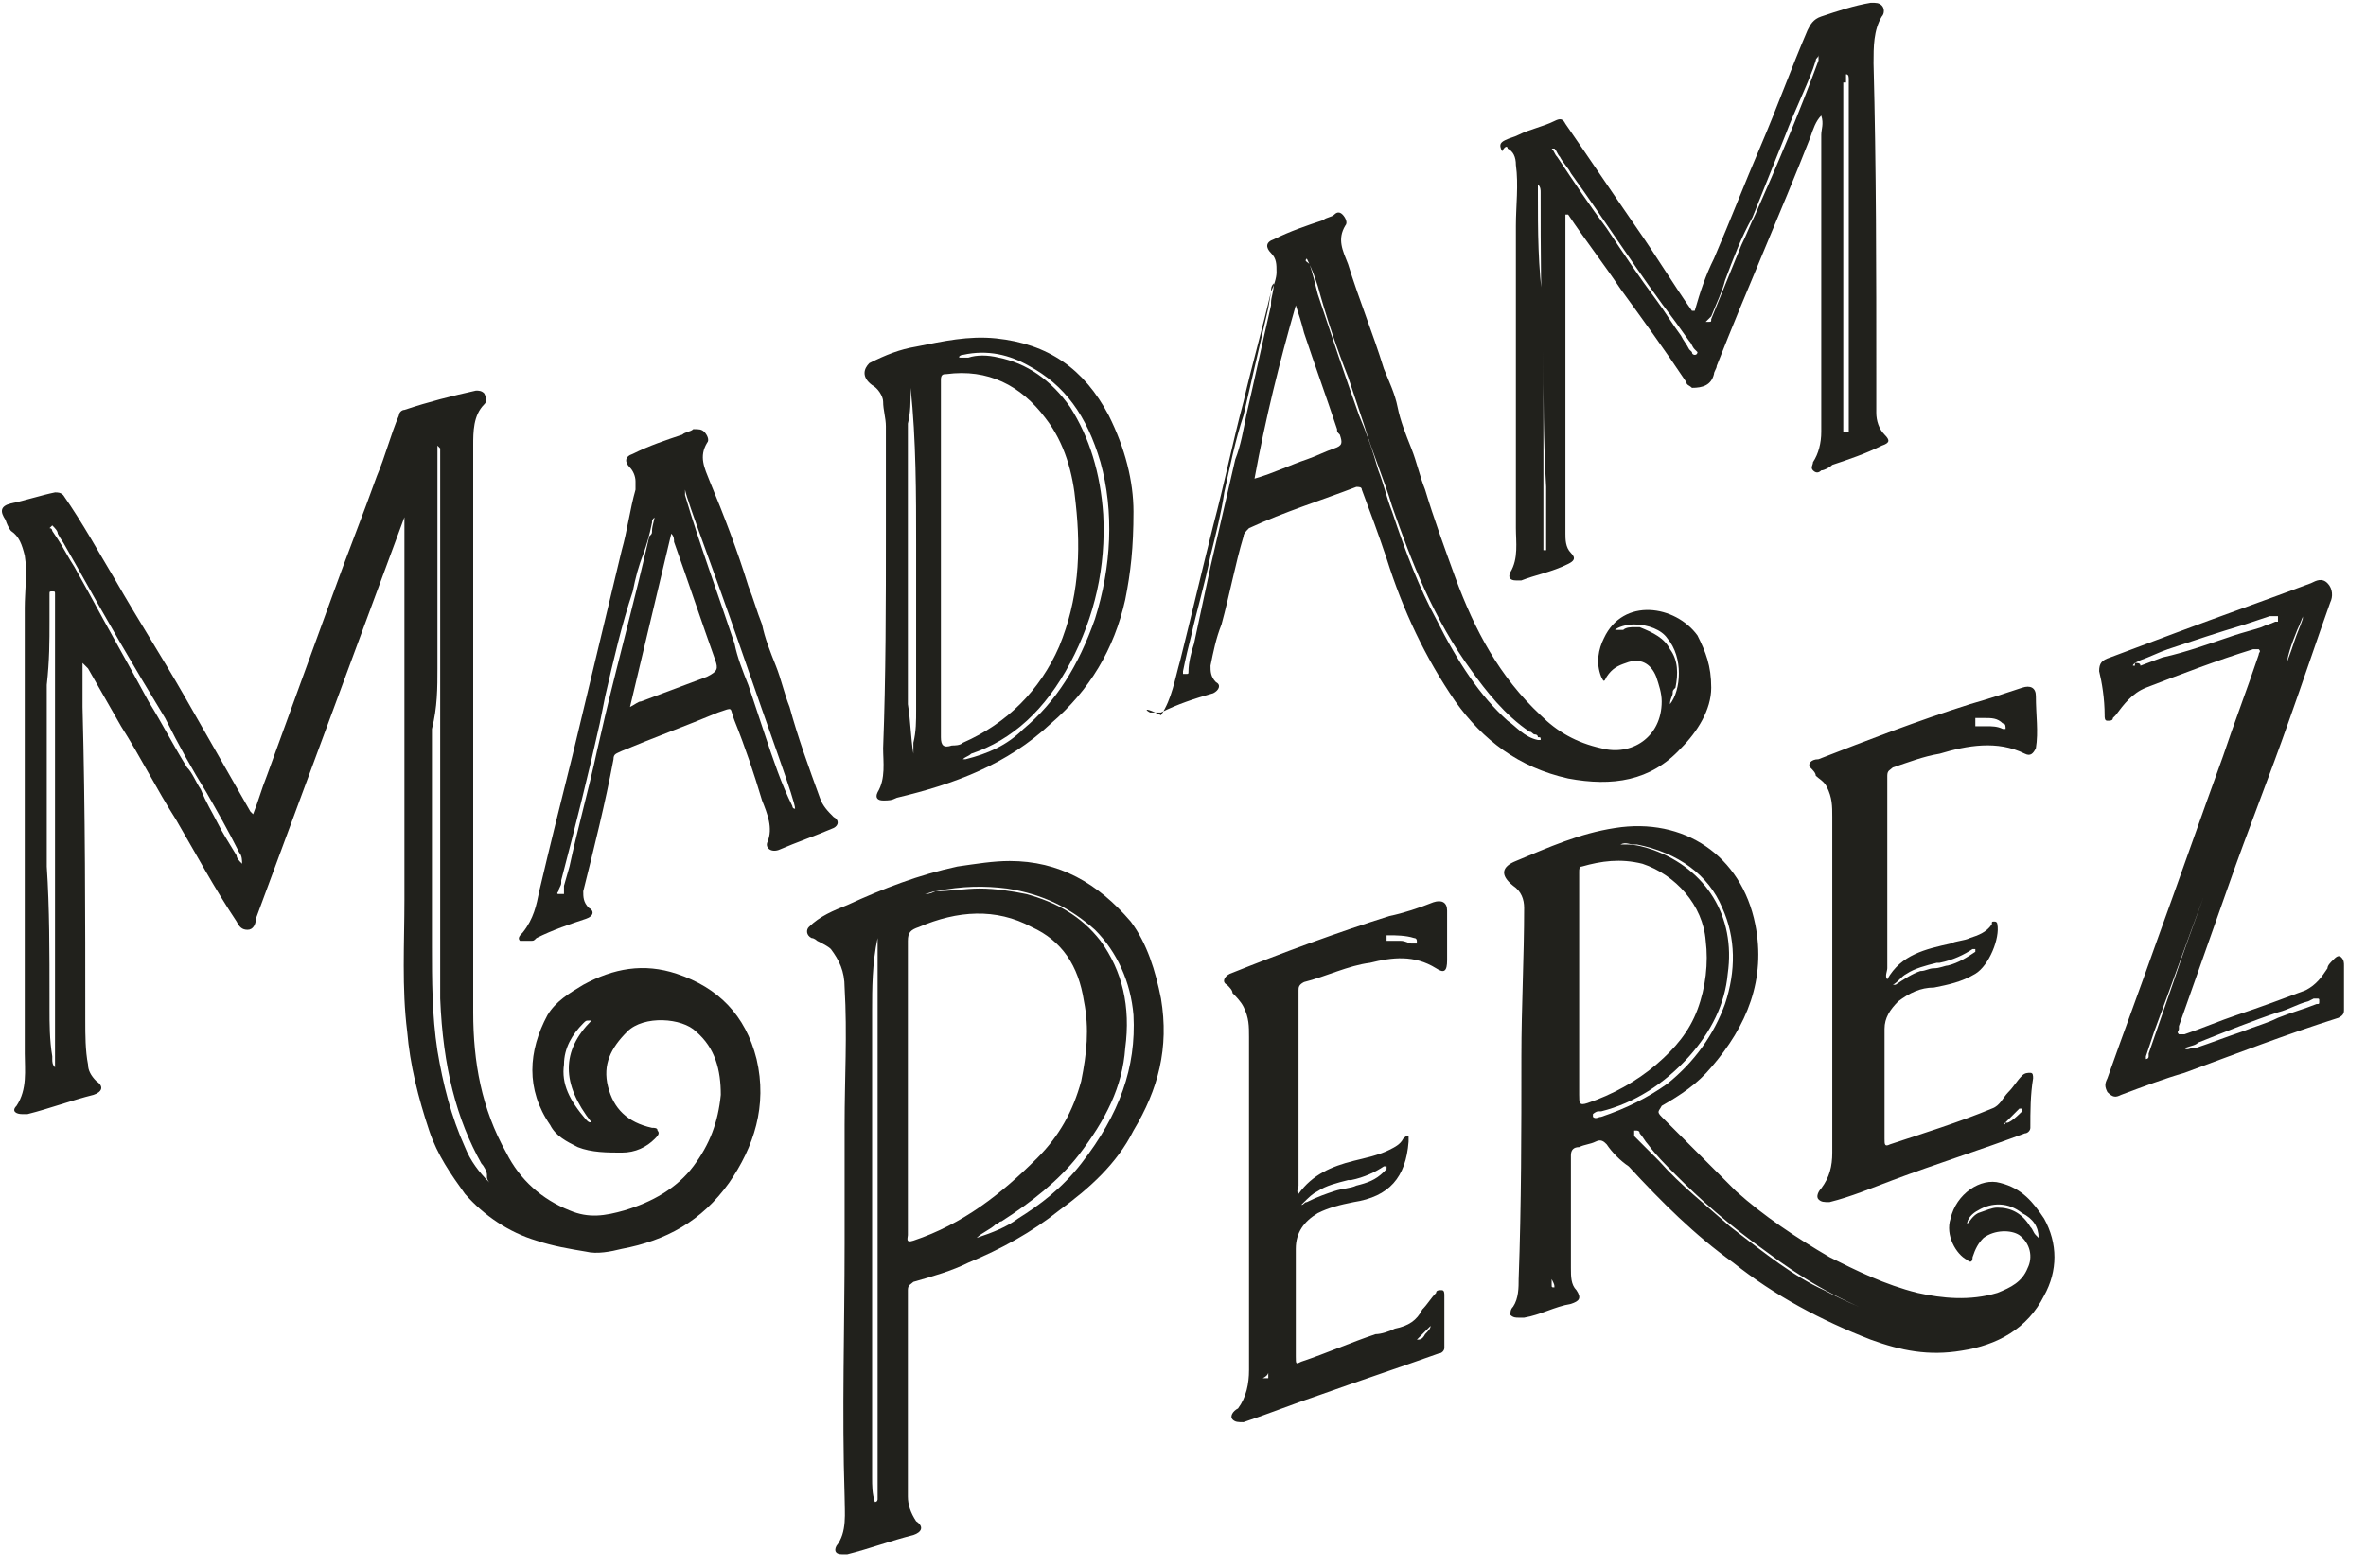
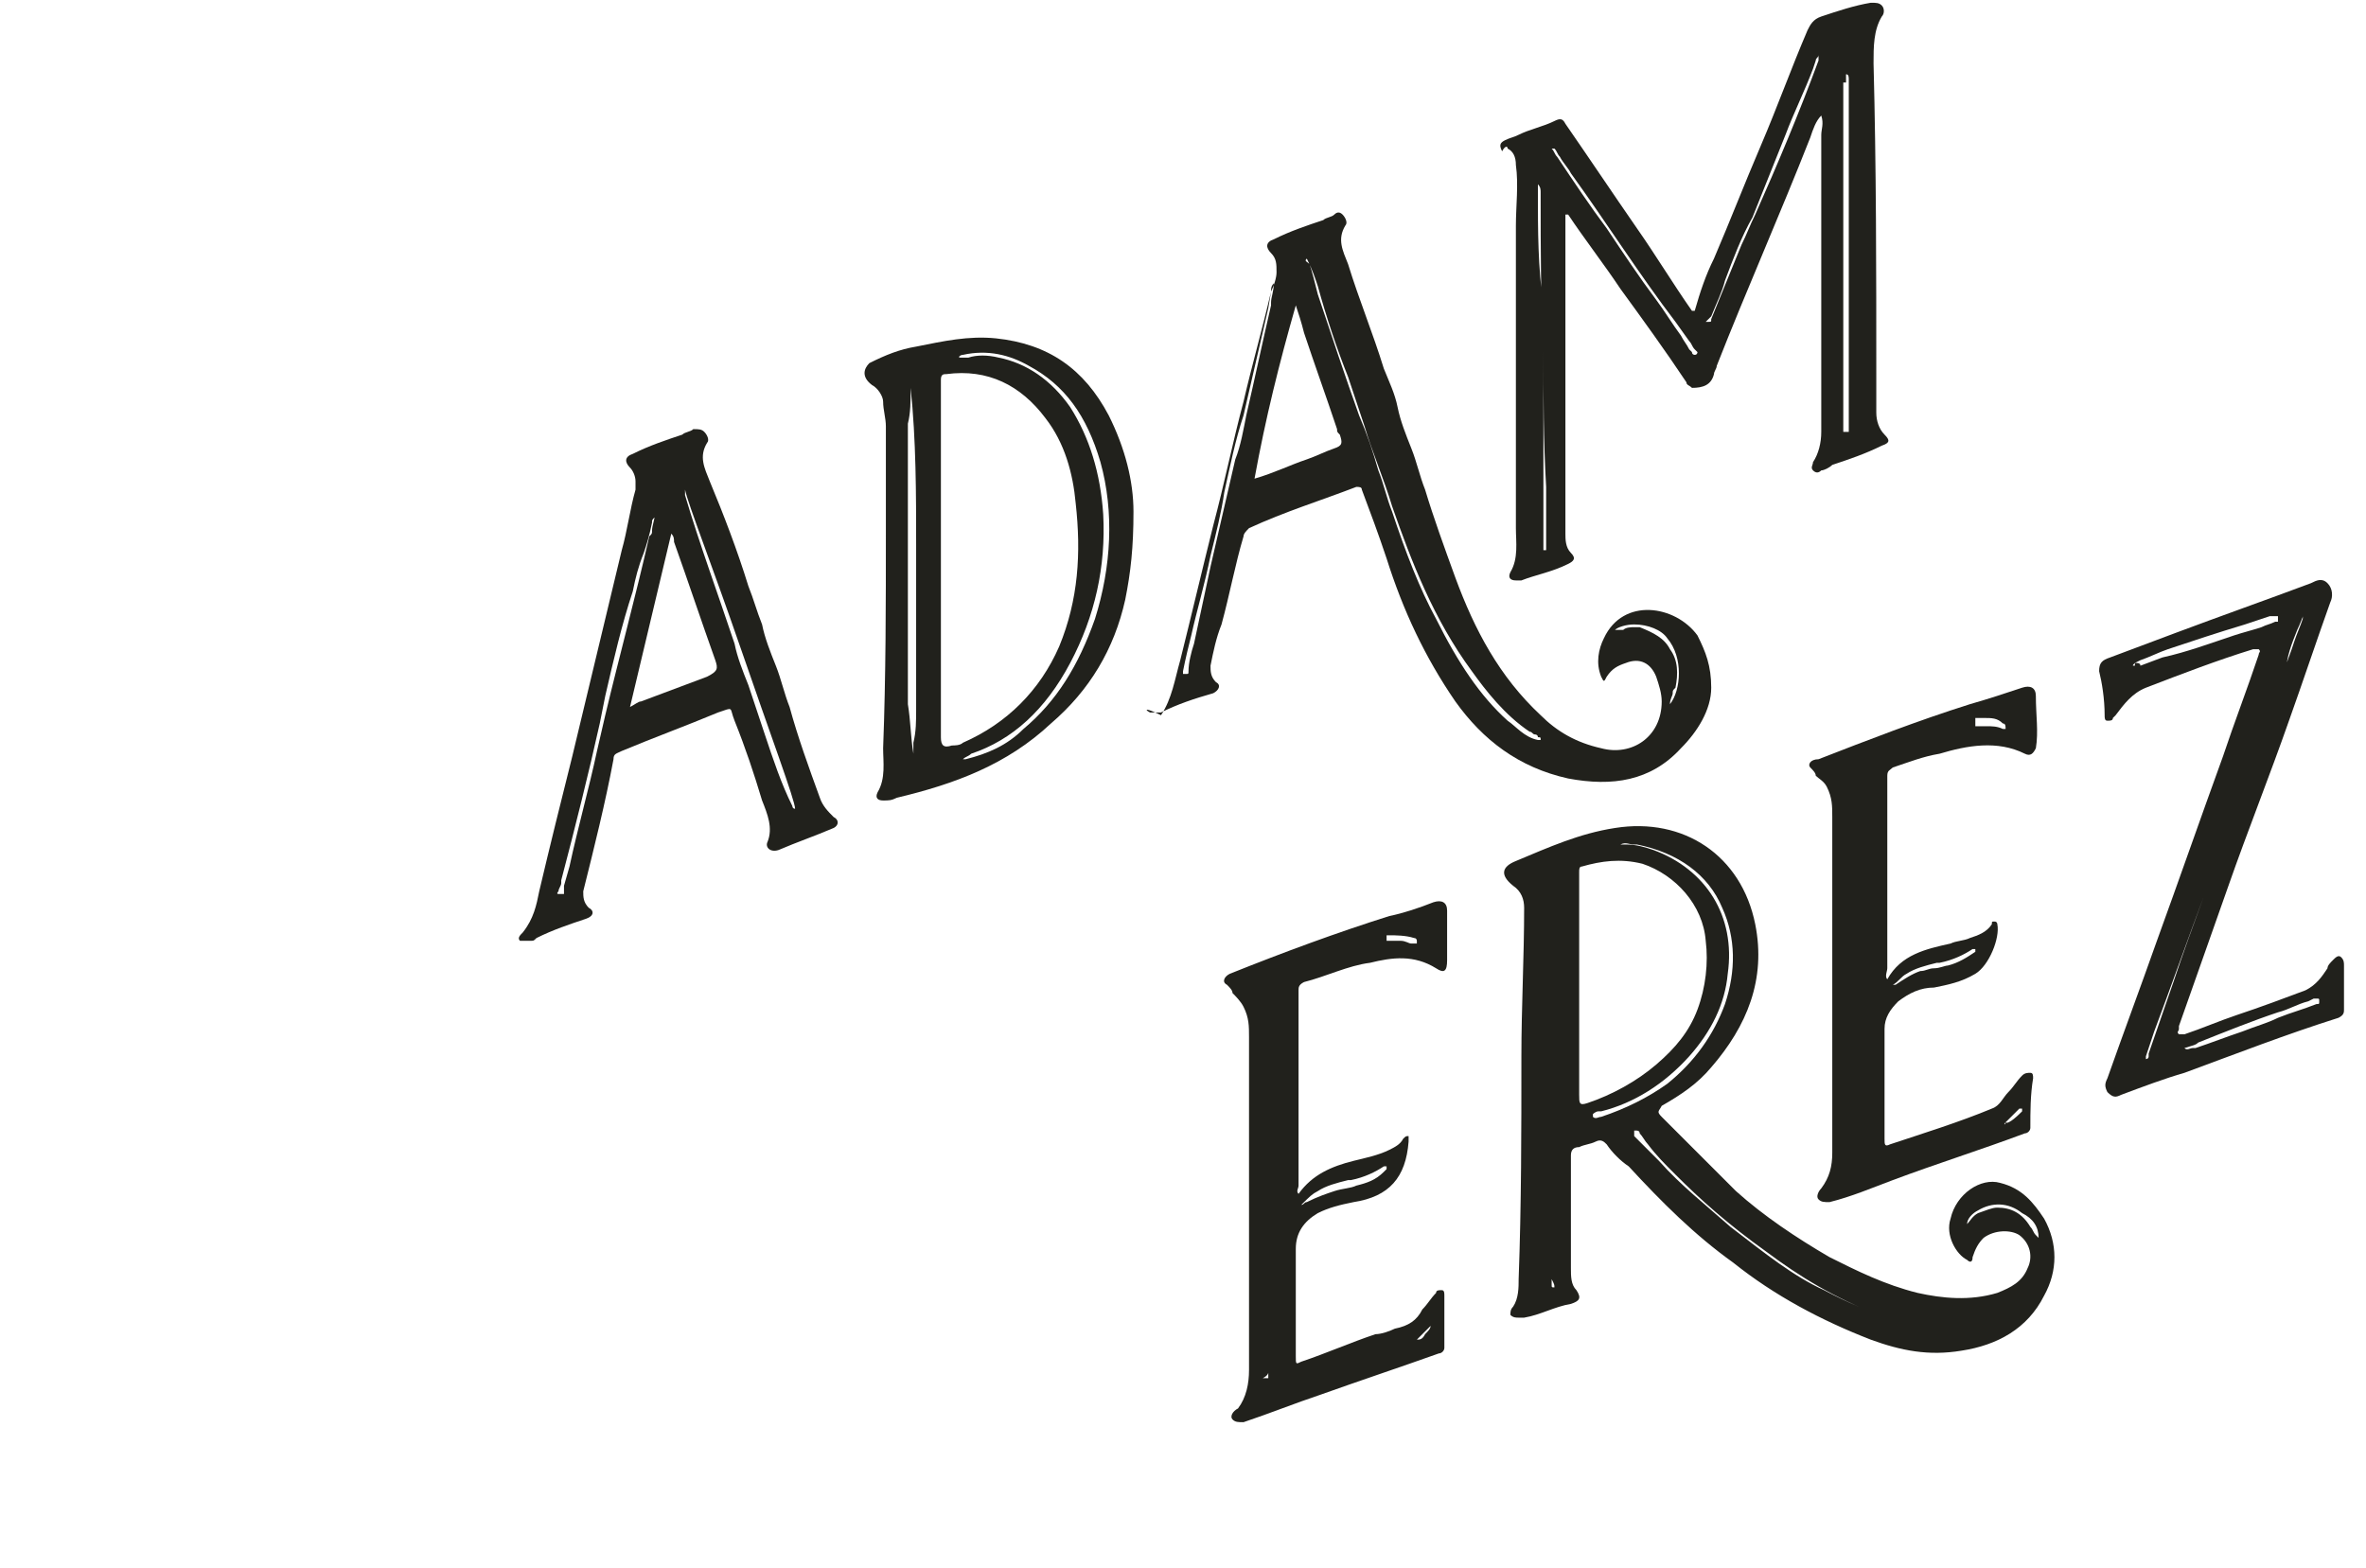
<svg xmlns="http://www.w3.org/2000/svg" width="86" height="57" viewBox="0 0 86 57" fill="none">
-   <path d="M1.8 22.6C1.8 22.3 1.8 22 1.8 21.7C1.8 21.7 1.8 21.7 1.8 21.6C1.8 21.5 1.8 21.5 1.9 21.5C2 21.5 2 21.5 2 21.6C2 22.1 2 22.6 2 23.1C2 23.3 2 23.4 2 23.6C2 24.2 2 24.9 2 25.5C2 26.9 2 28.3 2 29.6C2 31.8 2 34 2 36.1C2 37 2 37.8 2 38.7C2 38.7 2 38.7 2 38.8C1.9 38.7 1.9 38.6 1.9 38.5V38.4C1.8 37.8 1.8 37.2 1.8 36.7C1.8 36.6 1.8 36.4 1.8 36.3C1.8 34.6 1.8 33 1.7 31.5C1.7 28.8 1.7 26.8 1.7 24.9C1.8 24 1.8 23.3 1.8 22.6ZM1.9 19.1C2 19.2 2.1 19.3 2.1 19.4C2.2 19.6 2.3 19.7 2.4 19.9L2.8 20.6C3.8 22.4 4.9 24.3 6 26.1C6.5 27.1 7 28 7.5 28.8C7.9 29.5 8.3 30.2 8.7 31C8.8 31.1 8.8 31.3 8.8 31.4C8.7 31.3 8.6 31.2 8.6 31.1C8.3 30.6 8.1 30.3 7.9 29.9C7.7 29.5 7.5 29.2 7.3 28.7C7.1 28.4 7 28.1 6.8 27.9C6.3 27.1 5.9 26.3 5.4 25.5C4.7 24.2 3.9 22.8 3.2 21.5L2.7 20.6C2.5 20.3 2.3 19.9 2.1 19.6L1.9 19.3C1.9 19.3 1.9 19.2 1.8 19.2C1.9 19.1 1.9 19.1 1.9 19.1C1.8 19.1 1.8 19.1 1.9 19.1ZM15.9 24.3C15.9 23.7 15.9 23.2 15.9 22.6C15.9 22.3 15.9 21.9 15.9 21.6C15.9 20.8 15.9 19.9 15.9 19.1C15.9 18.7 15.9 18.4 15.9 18C15.9 17.8 15.9 17.5 15.9 17.3C15.9 17 15.9 16.8 15.9 16.5C15.9 16.4 15.9 16.4 15.9 16.3C15.9 16.2 15.9 16.2 15.9 16.2L16 16.3C16 16.4 16 16.6 16 16.8C16 17.2 16 17.6 16 18C16 19.2 16 20.5 16 21.7C16 23.6 16 25.5 16 27.4C16 28.7 16 29.9 16 31.2C16 31.7 16 32.2 16 32.7C16 33.9 16 35.1 16 36.3C16.1 38.8 16.6 40.7 17.5 42.3C17.6 42.4 17.7 42.6 17.7 42.7V42.8C17.7 42.9 17.8 43 17.8 43C17.4 42.6 17.1 42.2 16.9 41.7C16.4 40.6 16.1 39.4 15.9 38.2C15.7 36.9 15.7 35.6 15.7 34.4V34.1C15.7 33.1 15.7 32.1 15.7 31.1C15.7 30.1 15.7 29 15.7 27.9C15.7 27.4 15.7 26.9 15.7 26.5C15.9 25.7 15.9 25 15.9 24.3ZM21.5 40.8C21.4 40.8 21.4 40.8 21.3 40.7C20.7 40 20.4 39.4 20.5 38.7C20.5 38.1 20.8 37.6 21.2 37.2C21.3 37.1 21.3 37.1 21.4 37.1C21.4 37.1 21.4 37.1 21.5 37.1C20.4 38.2 20.4 39.4 21.5 40.8ZM0.4 19.3C0.7 19.5 0.8 19.8 0.9 20.2C1 20.8 0.9 21.5 0.9 22.1C0.9 23.3 0.9 24.6 0.9 25.8C0.9 27.4 0.9 29 0.9 30.7C0.9 32.1 0.9 33.5 0.9 34.9C0.9 36 0.9 37.2 0.9 38.3C0.9 38.9 1 39.6 0.6 40.2C0.4 40.4 0.6 40.5 0.8 40.5C0.9 40.5 0.9 40.5 1 40.5C1.8 40.3 2.6 40 3.4 39.8C3.7 39.7 3.8 39.5 3.5 39.3C3.3 39.1 3.2 38.9 3.2 38.7C3.1 38.2 3.1 37.6 3.1 37.1C3.1 33.3 3.1 29.5 3 25.7C3 25.2 3 24.7 3 24.1C3.1 24.2 3.2 24.3 3.2 24.3C3.6 25 4 25.7 4.4 26.4C5.1 27.5 5.7 28.7 6.4 29.8C7.1 31 7.8 32.3 8.6 33.5C8.7 33.7 8.8 33.8 9 33.8C9.2 33.8 9.3 33.6 9.3 33.4L14.7 18.8V19.4C14.7 20 14.7 20.6 14.7 21.2C14.7 23.4 14.7 25.6 14.7 27.8C14.7 29.4 14.7 31.1 14.7 32.7C14.7 34.3 14.6 35.9 14.8 37.5C14.9 38.7 15.2 39.9 15.6 41.1C15.9 42 16.4 42.7 16.9 43.4C17.6 44.2 18.5 44.8 19.5 45.1C20.1 45.3 20.7 45.4 21.3 45.5C21.7 45.6 22.2 45.5 22.6 45.4C24.2 45.1 25.5 44.4 26.5 43C27.4 41.7 27.9 40.2 27.5 38.5C27.1 36.9 26.1 35.9 24.6 35.4C23.4 35 22.3 35.2 21.2 35.8C20.7 36.1 20.2 36.4 19.9 36.9C19.2 38.2 19.1 39.6 20 40.9C20.2 41.3 20.6 41.5 21 41.7C21.5 41.9 22.1 41.9 22.6 41.9C23.1 41.9 23.5 41.7 23.8 41.4C23.9 41.3 24 41.2 23.9 41.1C23.9 41 23.8 41 23.7 41C22.8 40.8 22.3 40.3 22.1 39.5C21.9 38.7 22.2 38.1 22.8 37.5C23.4 36.9 24.8 37 25.3 37.5C26 38.1 26.2 38.9 26.2 39.8C26.1 40.8 25.8 41.6 25.2 42.4C24.6 43.2 23.7 43.7 22.7 44C22 44.2 21.4 44.3 20.7 44C19.7 43.6 18.9 42.9 18.4 41.9C17.5 40.3 17.2 38.6 17.2 36.8C17.2 35.1 17.2 33.5 17.2 31.8C17.2 28.1 17.2 24.4 17.2 20.7C17.2 19.2 17.2 17.7 17.2 16.2C17.2 15.7 17.2 15.1 17.6 14.7C17.7 14.6 17.7 14.5 17.6 14.3C17.5 14.2 17.4 14.2 17.3 14.2C16.4 14.4 15.6 14.6 14.7 14.9C14.6 14.9 14.5 15 14.5 15.1C14.2 15.8 14 16.6 13.7 17.3C13.2 18.7 12.6 20.2 12.1 21.6C11.7 22.7 11.3 23.8 10.9 24.9C10.5 26 10.1 27.1 9.7 28.2C9.5 28.7 9.4 29.1 9.2 29.6L9.1 29.5C8.3 28.1 7.5 26.7 6.7 25.3C5.9 23.9 5 22.5 4.2 21.1C3.6 20.1 3 19 2.3 18C2.2 17.9 2.1 17.9 2 17.9C1.5 18 0.9 18.2 0.4 18.3C-3.71337e-05 18.4 -1.88053e-05 18.6 0.2 18.9C0.3 19.2 0.4 19.3 0.4 19.3Z" fill="#21211C" />
-   <path d="M31.7 36.7C31.7 36 31.7 35 31.9 34.1C31.9 34.1 31.9 34.1 31.9 34C31.9 36.6 31.9 39.2 31.9 41.8C31.9 46 31.9 50.3 31.9 54.5C31.9 54.5 31.9 54.6 31.8 54.6C31.7 54.3 31.7 54 31.7 53.7C31.7 53.6 31.7 53.5 31.7 53.4C31.7 51.9 31.7 50.5 31.7 49V48.6C31.7 47.2 31.7 45.7 31.7 44.2V43C31.7 41 31.7 38.8 31.7 36.7ZM33 34.7C33 34.5 33 34.4 33 34.2C33 33.9 33.1 33.8 33.4 33.7C34.8 33.1 36.2 33 37.5 33.7C38.6 34.2 39.2 35.1 39.4 36.4C39.6 37.4 39.5 38.3 39.3 39.3C39 40.4 38.5 41.3 37.7 42.1C36.4 43.4 35 44.5 33.2 45.1C32.9 45.2 33 45 33 44.9C33 44.1 33 43.3 33 42.5V39.6V34.7ZM34 32.4C35 32.2 35.8 32.2 36.6 32.3C37.9 32.5 38.9 33 39.8 33.8C40.6 34.6 41.1 35.7 41.2 36.9C41.3 38.8 40.7 40.5 39.3 42.3C38.6 43.2 37.8 43.8 37 44.3C36.6 44.6 36.1 44.8 35.5 45C35.7 44.8 36 44.7 36.2 44.5C36.3 44.5 36.3 44.4 36.4 44.4C37.5 43.7 38.5 42.9 39.2 42C40.2 40.7 40.8 39.5 40.9 38.1C41.1 36.6 40.8 35.3 40 34.2C39.3 33.3 38.4 32.8 37.3 32.5C36.8 32.4 36.2 32.3 35.6 32.3C35.1 32.3 34.5 32.4 34 32.4C33.8 32.5 33.7 32.5 33.6 32.5C33.7 32.5 33.9 32.4 34 32.4ZM29.5 34.1C29.6 34.1 29.7 34.2 29.7 34.2C29.9 34.3 30.1 34.4 30.2 34.5C30.5 34.9 30.7 35.3 30.7 35.9C30.8 37.6 30.7 39.2 30.7 40.9C30.7 42.3 30.7 43.7 30.7 45.2C30.7 48.3 30.6 51.3 30.7 54.4C30.7 55 30.8 55.7 30.4 56.2C30.3 56.4 30.4 56.5 30.6 56.5C30.7 56.5 30.7 56.5 30.8 56.5C31.6 56.3 32.4 56 33.2 55.8C33.5 55.7 33.6 55.5 33.3 55.3C33.1 55 33 54.7 33 54.4C33 53.5 33 52.6 33 51.7C33 50.1 33 48.5 33 46.9C33 46.7 33.1 46.7 33.2 46.6C33.9 46.4 34.6 46.2 35.2 45.9C36.4 45.4 37.5 44.8 38.5 44C39.6 43.2 40.6 42.3 41.2 41.1C42.1 39.6 42.5 38.1 42.2 36.3C42 35.3 41.7 34.3 41.1 33.5C39.9 32.1 38.5 31.3 36.7 31.3C36.1 31.3 35.5 31.4 34.8 31.5C33.4 31.8 32.1 32.3 30.8 32.9C30.3 33.1 29.8 33.3 29.4 33.7C29.3 33.8 29.3 34 29.5 34.1Z" fill="#21211C" />
  <path d="M74.1 45L74 44.9C73.9 44.8 73.9 44.7 73.8 44.6C73.5 44.1 73.1 43.9 72.6 43.9C72.4 43.9 72.2 44 71.9 44.1C71.7 44.2 71.6 44.4 71.5 44.5C71.5 44.3 71.7 44.1 71.9 44C72.4 43.7 73 43.7 73.5 44.1C73.9 44.3 74.1 44.6 74.1 45ZM70.9 48.3C69.4 48.2 68 47.8 66.3 46.9C65.2 46.4 64.2 45.6 62.9 44.6C62 43.8 61.1 43.1 60.3 42.2C60.2 42.1 60.1 42 60 41.9C59.8 41.7 59.6 41.5 59.4 41.3C59.4 41.3 59.4 41.3 59.4 41.2C59.4 41.2 59.4 41.2 59.4 41.1C59.4 41.1 59.4 41.1 59.5 41.1C59.5 41.1 59.6 41.1 59.6 41.2C59.7 41.3 59.8 41.5 59.9 41.6C60.2 42 60.5 42.3 60.9 42.7C61.8 43.6 62.8 44.5 64.2 45.5C65.4 46.4 66.7 47.2 68.3 47.8C69.2 48.1 70.2 48.4 71.2 48.4C71.3 48.4 71.3 48.4 71.4 48.4C71.2 48.3 71 48.3 70.9 48.3ZM58.2 40.6C58.1 40.6 58 40.7 57.9 40.6C57.9 40.6 57.9 40.6 57.9 40.5C57.9 40.5 58 40.4 58.1 40.4H58.2C59.4 40.1 60.5 39.4 61.4 38.4C62.2 37.5 62.7 36.5 62.8 35.4C63.1 33.3 62 31.6 60.1 30.9C59.8 30.8 59.5 30.7 59.1 30.7C59 30.7 58.9 30.7 58.9 30.7C59.1 30.6 59.2 30.7 59.4 30.7H59.5C61 31 62.1 31.8 62.6 33C63.1 34.1 63.1 35.3 62.7 36.5C62.3 37.6 61.6 38.6 60.6 39.4C59.9 39.9 59.1 40.3 58.2 40.6ZM57.4 39.8V35.8V32.4C57.4 32.2 57.4 31.9 57.4 31.7C57.4 31.6 57.4 31.5 57.5 31.5C58.2 31.3 58.9 31.2 59.7 31.4C60.9 31.8 61.9 32.9 62 34.2C62.1 35 62 35.9 61.7 36.7C61.4 37.5 60.9 38.1 60.2 38.7C59.5 39.3 58.6 39.8 57.7 40.1C57.4 40.2 57.4 40.1 57.4 39.8ZM56.5 46.8C56.5 46.9 56.5 46.9 56.5 46.8C56.4 46.8 56.4 46.8 56.4 46.7C56.4 45.9 56.4 45 56.4 44.1C56.4 43.1 56.4 42.2 56.4 41.2C56.4 40.5 56.4 39.9 56.4 39.2C56.4 37.4 56.4 35.5 56.4 33.7V32.3C56.4 32.2 56.4 32.2 56.4 32.1V32.2C56.4 33.2 56.4 34.2 56.4 35.1C56.4 35.7 56.4 36.4 56.4 37C56.4 38.8 56.4 40.6 56.4 42.3C56.4 43.2 56.4 44.1 56.4 45.1C56.4 45.6 56.4 46.1 56.4 46.5C56.5 46.7 56.5 46.7 56.5 46.8ZM70.9 44.3C70.7 44.9 71.1 45.6 71.5 45.8C71.6 45.9 71.7 45.9 71.7 45.7C71.8 45.4 71.9 45.2 72.1 45C72.5 44.7 73.1 44.7 73.4 44.9C73.8 45.2 73.9 45.7 73.7 46.1C73.5 46.6 73.1 46.8 72.6 47C71.6 47.3 70.6 47.2 69.7 47C68.5 46.7 67.5 46.2 66.5 45.7C65.3 45 64.1 44.2 63.1 43.3C62.2 42.4 61.3 41.5 60.4 40.6C60.2 40.4 60.3 40.4 60.4 40.2C61.1 39.8 61.7 39.4 62.2 38.8C63.5 37.3 64.2 35.6 63.8 33.6C63.3 31.1 61.2 29.7 58.7 30.1C57.4 30.3 56.3 30.8 55.1 31.3C54.6 31.5 54.5 31.8 55 32.2C55.3 32.4 55.4 32.7 55.4 33C55.4 34.8 55.3 36.6 55.3 38.4C55.3 41.1 55.3 43.8 55.2 46.5C55.2 46.8 55.2 47.2 55 47.5C54.9 47.6 54.9 47.7 54.9 47.8C55 47.9 55.1 47.9 55.2 47.9C55.3 47.9 55.3 47.9 55.4 47.9C56 47.8 56.5 47.5 57.1 47.4C57.4 47.3 57.5 47.2 57.3 46.9C57.1 46.7 57.1 46.4 57.1 46.1C57.1 45.4 57.1 44.8 57.1 44.1C57.1 43.4 57.1 42.7 57.1 42C57.1 41.8 57.2 41.7 57.4 41.7C57.6 41.6 57.8 41.6 58 41.5C58.2 41.4 58.3 41.5 58.4 41.6C58.6 41.9 58.9 42.2 59.2 42.4C60.4 43.7 61.6 44.9 63 45.9C64.5 47.1 66.2 48 68 48.7C69.1 49.1 70.1 49.3 71.3 49.1C72.6 48.9 73.7 48.3 74.3 47.1C74.8 46.2 74.8 45.2 74.3 44.3C73.9 43.7 73.5 43.2 72.7 43C72 42.8 71.1 43.4 70.9 44.3Z" fill="#21211C" />
  <path d="M55.9 7C55.9 6.9 55.9 6.8 55.9 6.7C56 6.8 56 6.9 56 7C56 7 56 7 56 7.1C56 9.1 56 10.9 56.1 12.7C56.1 14.4 56.1 16 56.2 17.7V19.8V19.9V20H56.1V19.9V19.8C56.1 18.9 56.1 18 56.1 17.1C56.1 15.1 56.1 13.1 56.1 11.1C55.9 9.7 55.9 8.4 55.9 7ZM56.4 5.4C56.4 5.3 56.4 5.3 56.4 5.4C56.5 5.4 56.5 5.4 56.5 5.4C56.6 5.5 56.6 5.6 56.7 5.7C56.8 5.9 57 6.1 57.1 6.3C58.4 8.1 59.6 10 60.9 11.7L61.4 12.4C61.5 12.5 61.5 12.6 61.6 12.7L61.7 12.8C61.7 12.8 61.7 12.9 61.6 12.9C61.6 12.9 61.5 12.9 61.5 12.8L61.4 12.7C61.3 12.5 61.2 12.4 61.1 12.2C60.8 11.8 60.5 11.3 60.2 10.9C59.6 10.1 59 9.2 58.4 8.3C57.8 7.5 57.2 6.6 56.6 5.7C56.5 5.6 56.5 5.5 56.4 5.4ZM62.2 11.5C62.4 11 62.6 10.6 62.7 10.2C63 9.4 63.3 8.6 63.7 7.9C64.1 6.9 64.5 5.9 64.9 4.9C65.2 4.1 65.6 3.3 65.9 2.5L66 2.2C66 2.1 66.1 2.1 66.1 2V2.1C66.1 2.1 66.1 2.1 66.1 2.2C65.4 4.1 64.6 6 63.8 7.8C63.6 8.2 63.5 8.5 63.3 8.9L62.2 11.6C62.2 11.7 62.2 11.7 62.1 11.7H62C62.1 11.6 62.1 11.6 62.2 11.5ZM67.1 3C67.1 2.9 67.1 2.8 67.1 2.7C67.2 2.7 67.2 2.8 67.2 2.9C67.2 3.1 67.2 3.3 67.2 3.5C67.2 3.9 67.2 4.3 67.2 4.6C67.2 5.7 67.2 6.9 67.2 8C67.2 9.7 67.2 11.5 67.2 13.3C67.2 13.8 67.2 14.3 67.2 14.8C67.2 15.1 67.2 15.3 67.2 15.6V15.7C67.2 15.7 67.2 15.7 67.1 15.7H67C67 15.7 67 15.6 67 15.5C67 15.2 67 14.8 67 14.5C67 14 67 13.4 67 12.9C67 12.4 67 11.9 67 11.4C67 11 67 10.7 67 10.3C67 8.5 67 6.7 67 4.8V3H67.1ZM54.8 5.4C55 5.5 55.1 5.7 55.1 6C55.2 6.7 55.1 7.5 55.1 8.2C55.1 9.7 55.1 11.1 55.1 12.6C55.1 13.7 55.1 14.7 55.1 15.8C55.1 16.9 55.1 18.1 55.1 19.2C55.1 19.7 55.2 20.3 54.9 20.8C54.8 21 54.9 21.1 55.1 21.1C55.2 21.1 55.3 21.1 55.3 21.1C55.8 20.9 56.4 20.8 57 20.5C57.2 20.4 57.3 20.3 57.1 20.1C56.9 19.9 56.9 19.6 56.9 19.4C56.9 15.9 56.9 12.3 56.9 8.8V7.8C57 7.8 57 7.8 57 7.8C57.6 8.7 58.3 9.6 58.9 10.5C59.7 11.6 60.5 12.7 61.3 13.9C61.3 14 61.4 14 61.5 14.1C61.9 14.1 62.2 14 62.3 13.6C62.3 13.5 62.4 13.4 62.4 13.3C63.5 10.5 64.7 7.8 65.8 5C65.9 4.7 66 4.4 66.2 4.2C66.3 4.5 66.2 4.7 66.2 4.9C66.2 6.4 66.2 7.9 66.2 9.3C66.2 10.7 66.2 12.2 66.2 13.6C66.2 14.3 66.2 15 66.2 15.7C66.2 16.1 66.1 16.5 65.9 16.8C65.9 16.9 65.8 17 65.9 17.1C66 17.2 66.1 17.2 66.2 17.1C66.3 17.1 66.5 17 66.6 16.9C67.2 16.7 67.8 16.5 68.4 16.2C68.7 16.1 68.7 16 68.5 15.8C68.3 15.6 68.2 15.3 68.2 15C68.2 14.6 68.2 14.1 68.2 13.7C68.2 9.9 68.2 6.1 68.1 2.3C68.1 1.7 68.1 1.1 68.4 0.6C68.5 0.5 68.5 0.3 68.4 0.2C68.3 0.1 68.2 0.1 68 0.1C67.4 0.2 66.8 0.4 66.2 0.6C65.9 0.7 65.8 0.9 65.7 1.1C65.1 2.5 64.6 3.9 64 5.3C63.4 6.7 62.9 8 62.3 9.4C62 10 61.8 10.6 61.6 11.3C61.6 11.3 61.6 11.3 61.5 11.3C60.8 10.3 60.2 9.3 59.5 8.3C58.6 7 57.8 5.8 56.9 4.5C56.8 4.3 56.7 4.3 56.5 4.4C56.1 4.6 55.6 4.7 55.2 4.9C55 5 54.9 5 54.7 5.1C54.5 5.2 54.5 5.3 54.6 5.5C54.7 5.3 54.8 5.3 54.8 5.4Z" fill="#21211C" />
  <path d="M43 24.4C43.1 24.4 43.1 24.4 43 24.4C43.1 23.9 43.2 23.5 43.3 23.1C43.5 22.2 43.8 21.2 44 20.2C44.2 19.4 44.4 18.6 44.5 17.9C44.7 17 44.9 16 45.2 15.1C45.5 13.8 45.8 12.5 46.1 11.2L46.2 10.6C46.2 10.5 46.2 10.4 46.3 10.3C46.3 10.6 46.2 10.8 46.2 11V11.1C45.9 12.4 45.6 13.8 45.3 15.1C45.2 15.6 45.1 16.2 44.9 16.7C44.6 18 44.3 19.3 44 20.6L43.4 23.4C43.3 23.7 43.2 24.1 43.2 24.4C43.2 24.5 43.2 24.5 43.1 24.5C43.1 24.5 43.1 24.5 43 24.5C43 24.5 43 24.5 43 24.4ZM47.1 11.1C47.2 11.4 47.3 11.7 47.4 12.1C47.8 13.3 48.2 14.4 48.6 15.6C48.6 15.7 48.6 15.7 48.7 15.8C48.8 16.1 48.8 16.2 48.5 16.3C48.2 16.4 47.8 16.6 47.5 16.7C46.9 16.9 46.3 17.2 45.6 17.4C46 15.2 46.5 13.2 47.1 11.1C47 11.1 47 11.1 47.1 11.1ZM47.5 9.4C47.7 9.8 47.8 10.1 47.9 10.4C48.2 11.5 48.6 12.7 49 13.7C49.1 14 49.2 14.3 49.3 14.6C49.4 14.9 49.5 15.2 49.6 15.5C49.9 16.5 50.3 17.4 50.6 18.4C51.3 20.4 52.1 22.5 53.5 24.4C54 25.1 54.7 26 55.6 26.6C55.7 26.6 55.7 26.7 55.8 26.7C55.8 26.7 55.9 26.7 55.9 26.8C56 26.8 56 26.8 56 26.9C56 26.9 56 26.9 55.9 26.9C55.4 26.8 55.1 26.4 54.8 26.2C53.8 25.3 53 24.1 52.2 22.5C51.6 21.4 51.1 20.1 50.6 18.6C50.4 18.1 50.3 17.6 50.1 17.1C49.9 16.4 49.7 15.8 49.4 15.1C48.9 13.7 48.4 12.2 47.9 10.7C47.8 10.3 47.7 9.9 47.6 9.6C47.5 9.5 47.4 9.5 47.5 9.4ZM59.6 22.8C59.5 22.8 59.4 22.8 59.4 22.8C59.3 22.8 59.1 22.8 59 22.9H58.9H58.8H58.7C58.8 22.8 59.1 22.7 59.4 22.7C59.9 22.7 60.4 22.9 60.6 23.2C61.2 23.9 61.1 25.1 60.7 25.6C60.7 25.4 60.8 25.3 60.8 25.2C60.8 25.1 60.8 25.1 60.9 25C61 24.5 61 24 60.7 23.6C60.5 23.2 60.1 23 59.6 22.8ZM41.8 25.9C41.9 25.9 42 25.9 42.2 25.9C42.8 25.6 43.4 25.4 44.1 25.2C44.3 25.1 44.4 24.9 44.2 24.8C44 24.6 44 24.4 44 24.2C44.1 23.7 44.2 23.2 44.4 22.7C44.7 21.6 44.9 20.5 45.2 19.5C45.2 19.4 45.3 19.3 45.4 19.2C46.7 18.6 48 18.2 49.3 17.7C49.4 17.7 49.5 17.7 49.5 17.8C49.8 18.6 50.1 19.4 50.4 20.3C51 22.2 51.8 23.9 52.9 25.5C53.9 26.9 55.2 27.9 57 28.3C58.6 28.6 60 28.4 61.1 27.2C61.7 26.6 62.2 25.8 62.2 25C62.2 24.2 62 23.7 61.7 23.1C60.9 22 59 21.7 58.3 23.2C58.1 23.6 58 24.1 58.2 24.6C58.3 24.8 58.3 24.8 58.4 24.6C58.6 24.3 58.8 24.2 59.1 24.1C59.6 23.9 60 24.1 60.2 24.6C60.3 24.9 60.4 25.2 60.4 25.5C60.4 26.8 59.3 27.5 58.2 27.2C57.3 27 56.6 26.6 56 26C54.5 24.6 53.6 22.9 52.9 21C52.5 19.9 52.1 18.8 51.8 17.8C51.6 17.3 51.5 16.8 51.3 16.3C51.1 15.8 50.9 15.3 50.8 14.8C50.7 14.3 50.5 13.9 50.3 13.4C49.9 12.1 49.4 10.9 49 9.6C48.8 9.1 48.6 8.7 48.9 8.2C49 8.1 48.9 7.9 48.8 7.8C48.7 7.7 48.6 7.7 48.5 7.8C48.4 7.9 48.2 7.9 48.1 8C47.5 8.2 46.9 8.4 46.3 8.7C46 8.8 46 9 46.2 9.2C46.4 9.4 46.4 9.6 46.4 9.9C46.4 10.1 46.3 10.4 46.2 10.6C45.9 11.9 45.5 13.3 45.2 14.6C44.8 16.1 44.5 17.6 44.1 19.1C43.7 20.7 43.3 22.4 42.9 24C42.7 24.7 42.6 25.4 42.2 26C41.6 25.7 41.6 25.8 41.8 25.9Z" fill="#21211C" />
  <path d="M33.1 14.1C33.2 14.1 33.2 14.1 33.1 14.1C33.3 16 33.3 18 33.3 19.8V20.5C33.3 21.1 33.3 21.7 33.3 22.3C33.3 23.5 33.3 24.7 33.3 25.8C33.3 26.2 33.3 26.6 33.2 27C33.2 27.1 33.2 27.2 33.2 27.4C33.1 26.8 33.1 26.2 33 25.6C33 25.1 33 24.6 33 24.1C33 23.2 33 22.4 33 21.5C33 20.5 33 19.6 33 18.6C33 17.6 33 16.7 33 15.7C33 15.6 33 15.5 33 15.4C33.1 15 33.1 14.6 33.1 14.1ZM34.2 20.3C34.2 18.1 34.2 16 34.2 13.8C34.2 13.6 34.3 13.6 34.4 13.6C35.9 13.4 37.1 14 38 15.2C38.7 16.1 39 17.2 39.1 18.3C39.3 20.1 39.2 21.8 38.5 23.5C37.8 25.1 36.6 26.3 35 27C34.9 27.1 34.7 27.1 34.6 27.1C34.3 27.2 34.2 27.1 34.2 26.8C34.2 26.2 34.2 25.6 34.2 25C34.2 23.4 34.2 21.8 34.2 20.3ZM35 12.9C35.9 12.7 36.7 12.9 37.4 13.3C38.7 14 39.5 15.1 40 16.8C40.5 18.6 40.4 20.6 39.8 22.5C39.2 24.2 38.4 25.5 37.2 26.5C36.6 27.1 35.9 27.4 35.1 27.6C35 27.6 35 27.6 35 27.6C35.1 27.5 35.2 27.5 35.3 27.4C36.8 26.9 38 25.8 38.9 24.1C39.8 22.4 40.2 20.6 40.1 18.7C40 17.2 39.6 15.9 38.9 14.8C38.2 13.8 37.3 13.2 36.3 13C35.9 12.9 35.5 12.9 35.2 13C35.1 13 35 13 34.9 13C34.8 13 34.9 12.9 35 12.9ZM31.7 14C31.9 14.1 32.1 14.4 32.1 14.6C32.1 14.9 32.2 15.2 32.2 15.5C32.2 16.8 32.2 18 32.2 19.3C32.2 21.9 32.2 24.6 32.1 27.2C32.1 27.7 32.2 28.3 31.9 28.8C31.8 29 31.9 29.1 32.1 29.1C32.3 29.1 32.4 29.1 32.6 29C34.7 28.5 36.6 27.8 38.2 26.3C39.6 25.1 40.5 23.6 40.9 21.8C41.1 20.8 41.2 19.9 41.2 18.6C41.2 17.5 40.9 16.3 40.3 15.1C39.4 13.4 38.1 12.5 36.2 12.3C35.2 12.2 34.3 12.4 33.3 12.6C32.7 12.7 32.2 12.9 31.6 13.2C31.4 13.4 31.3 13.7 31.7 14Z" fill="#21211C" />
  <path d="M20.3 32.4C20.3 32.3 20.4 32.2 20.4 32.1V32C20.9 30.1 21.4 28.1 21.8 26.3L22 25.3C22.3 24 22.6 22.7 23 21.5C23.1 21 23.2 20.6 23.4 20.1C23.5 19.8 23.6 19.5 23.7 19C23.7 18.9 23.7 18.9 23.8 18.8C23.8 18.8 23.8 18.8 23.8 18.7C23.8 18.9 23.7 19.1 23.7 19.3C23.7 19.4 23.7 19.4 23.6 19.5C23.1 21.7 22.5 23.9 22 26L21.7 27.3C21.4 28.7 21 30.1 20.7 31.5L20.5 32.2C20.5 32.2 20.5 32.2 20.5 32.3V32.4V32.5C20.5 32.5 20.5 32.5 20.4 32.5C20.4 32.5 20.4 32.5 20.3 32.5C20.2 32.5 20.3 32.4 20.3 32.4ZM24.5 19.7C25 21.1 25.5 22.6 26 24C26.1 24.3 26.1 24.4 25.7 24.6C24.9 24.9 24.1 25.2 23.3 25.5C23.2 25.5 23.1 25.6 22.9 25.7C23.4 23.6 23.9 21.5 24.4 19.4C24.5 19.5 24.5 19.6 24.5 19.7ZM26.9 23.5C28 26.7 28.9 29.1 28.9 29.4C28.8 29.4 28.8 29.3 28.8 29.3C28.4 28.5 28.1 27.6 27.8 26.7C27.6 26.1 27.4 25.5 27.2 24.9C27 24.4 26.8 23.9 26.7 23.4C26.1 21.6 25.4 19.7 24.9 18C24.9 17.9 24.9 17.9 24.9 17.8C25 18.3 25.9 20.6 26.9 23.5ZM19.3 34.2C19.4 34.2 19.4 34.2 19.5 34.1C20.1 33.8 20.7 33.6 21.3 33.4C21.6 33.3 21.6 33.1 21.4 33C21.2 32.8 21.2 32.6 21.2 32.4C21.6 30.8 22 29.2 22.3 27.6C22.3 27.4 22.4 27.4 22.6 27.3C23.8 26.8 24.9 26.4 26.1 25.9C26.7 25.7 26.5 25.7 26.7 26.2C27.1 27.2 27.4 28.1 27.7 29.1C27.9 29.6 28.1 30.1 27.9 30.6C27.8 30.8 28 31 28.3 30.9C29 30.6 29.6 30.4 30.3 30.1C30.5 30 30.5 29.8 30.3 29.7C30.1 29.5 29.9 29.3 29.8 29C29.4 27.9 29 26.8 28.7 25.7C28.5 25.2 28.4 24.7 28.2 24.2C28 23.7 27.8 23.2 27.7 22.7C27.5 22.2 27.4 21.8 27.2 21.3C26.8 20 26.3 18.7 25.8 17.5C25.6 17 25.4 16.6 25.7 16.1C25.8 16 25.7 15.8 25.6 15.7C25.5 15.6 25.4 15.6 25.2 15.6C25.1 15.7 24.9 15.7 24.8 15.8C24.2 16 23.6 16.2 23 16.5C22.7 16.6 22.7 16.8 22.9 17C23 17.1 23.1 17.3 23.1 17.5C23.1 17.6 23.1 17.7 23.1 17.8C22.9 18.5 22.8 19.3 22.6 20C22 22.5 21.4 25 20.8 27.5C20.4 29.1 20 30.7 19.6 32.4C19.5 32.9 19.4 33.4 19 33.9C18.9 34 18.8 34.1 18.9 34.2C19.1 34.2 19.2 34.2 19.3 34.2Z" fill="#21211C" />
  <path d="M77.6 24.1L77.8 24C78.1 23.9 78.5 23.7 78.8 23.6C79.7 23.3 80.6 23 81.6 22.7L82.5 22.4C82.5 22.4 82.5 22.4 82.6 22.4H82.7H82.8C82.8 22.4 82.8 22.4 82.8 22.5V22.6C82.8 22.6 82.8 22.6 82.7 22.6C82.5 22.7 82.4 22.7 82.2 22.8C81.9 22.9 81.5 23 81.2 23.1C80.3 23.4 79.5 23.7 78.6 23.9L77.8 24.2C77.8 24.1 77.7 24.1 77.6 24.1V24.2C77.5 24.2 77.5 24.2 77.6 24.1C77.5 24.1 77.5 24.1 77.6 24.1ZM83.5 22.9C83.6 22.7 83.7 22.4 83.8 22.2V22.1V22C83.8 22 83.8 22 83.8 22.1C83.8 22.2 83.7 22.3 83.7 22.5C83.6 22.8 83.5 23 83.4 23.3L83.3 23.6C82.6 25.5 81.9 27.5 81.2 29.5C80.5 31.6 79.7 33.6 79 35.7L78.1 38.3C78.1 38.3 78.1 38.3 78.1 38.4C78.1 38.5 78 38.5 78 38.5V38.4C78.1 38.1 78.2 37.8 78.3 37.5C78.9 35.9 79.5 34.2 80.1 32.6L80.9 30.4C81.6 28.4 82.4 26.4 83.1 24.4C83.1 23.9 83.3 23.4 83.5 22.9ZM79.9 37.9C80.9 37.5 81.9 37.1 82.8 36.8C83.2 36.7 83.5 36.5 83.9 36.4L84.1 36.3C84.2 36.3 84.2 36.3 84.2 36.3C84.3 36.3 84.3 36.3 84.3 36.4C84.3 36.5 84.3 36.5 84.2 36.5C83.7 36.7 83.3 36.8 82.8 37C82.4 37.2 82 37.3 81.5 37.5C80.9 37.7 80.4 37.9 79.8 38.1H79.7C79.6 38.1 79.5 38.2 79.4 38.1C79.7 38 79.8 38 79.9 37.9ZM76.5 26C76.5 26.1 76.5 26.2 76.6 26.2C76.7 26.2 76.8 26.2 76.8 26.1L76.9 26C77.2 25.6 77.5 25.2 78 25C79.3 24.5 80.6 24 81.9 23.6C82 23.6 82 23.6 82.1 23.6C82.2 23.7 82.1 23.7 82.1 23.8C81.7 25 81.2 26.3 80.8 27.5C80 29.7 79.2 32 78.4 34.2C77.8 35.9 77.2 37.5 76.6 39.2C76.5 39.4 76.5 39.5 76.6 39.7C76.8 39.9 76.9 39.9 77.1 39.8C77.9 39.5 78.7 39.2 79.4 39C81.3 38.3 83.1 37.6 85 37C85.2 36.9 85.2 36.8 85.2 36.7C85.2 36.5 85.2 36.3 85.2 36.1C85.2 35.8 85.2 35.5 85.2 35.1C85.2 35 85.2 34.9 85.1 34.8C85 34.7 84.9 34.8 84.8 34.9C84.7 35 84.6 35.1 84.6 35.2C84.4 35.5 84.2 35.8 83.8 36C83 36.3 82.2 36.6 81.3 36.9C80.7 37.1 80 37.4 79.4 37.6C79.3 37.6 79.3 37.6 79.2 37.6C79.1 37.5 79.2 37.5 79.2 37.4V37.3C79.8 35.6 80.4 33.9 81 32.2C81.7 30.2 82.5 28.2 83.2 26.2C83.7 24.8 84.2 23.3 84.7 21.9C84.8 21.7 84.8 21.4 84.6 21.2C84.4 21 84.2 21.1 84 21.2C82.4 21.8 80.7 22.4 79.1 23C78.3 23.3 77.5 23.6 76.7 23.9C76.4 24 76.3 24.1 76.3 24.4C76.4 24.8 76.5 25.4 76.5 26Z" fill="#21211C" />
  <path d="M46.1 49.9C46.1 49.8 46.1 49.8 46.1 49.9C46.1 48.2 46.1 47 46.1 45.9C46.1 45.5 46.1 45.1 46.1 44.7C46.1 44.3 46.1 43.9 46.1 43.4C46.1 42.9 46.1 42.4 46.1 41.9C46.1 41.4 46.1 40.9 46.1 40.3C46.1 39.3 46.1 38.2 46.1 37.2V36.2C46.1 36.2 46.1 36.1 46.1 36C46.1 36 46.1 36 46.1 36.1C46.1 36.2 46.1 36.2 46.1 36.3V42.9C46.1 45.2 46.1 47.3 46.1 49.8V49.9C46.1 50 46.1 50 46.1 50.1C46.1 50.1 46.1 50.1 46 50.1H45.9C46.1 50 46.1 49.9 46.1 49.9ZM50.4 34H50.5C50.7 34 51.1 34 51.4 34.1C51.5 34.1 51.5 34.2 51.5 34.2V34.3H51.4H51.3C51.2 34.3 51.1 34.2 50.9 34.2C50.8 34.2 50.7 34.2 50.7 34.2C50.6 34.2 50.6 34.2 50.5 34.2H50.4C50.4 34.1 50.4 34.1 50.4 34ZM47.9 43.3C48.2 43.1 48.6 43 49 42.9H49.1C49.6 42.8 50 42.6 50.3 42.4H50.4C50.4 42.4 50.4 42.4 50.4 42.5C50.4 42.5 50.4 42.5 50.3 42.6C50 42.9 49.7 43 49.3 43.1C49.1 43.2 48.8 43.2 48.5 43.3C48.2 43.4 47.9 43.5 47.5 43.7C47.4 43.7 47.4 43.8 47.3 43.8C47.6 43.5 47.7 43.4 47.9 43.3ZM51.5 48.7L51.6 48.6C51.7 48.5 51.8 48.4 52 48.2C52 48.3 51.9 48.4 51.8 48.5C51.7 48.7 51.6 48.7 51.5 48.7ZM44.8 51.6C44.9 51.7 45 51.7 45.2 51.7C46.1 51.4 47.1 51 48 50.7C49.4 50.2 50.9 49.7 52.3 49.2C52.4 49.2 52.5 49.1 52.5 49C52.5 48.4 52.5 47.8 52.5 47.1C52.5 47 52.5 46.9 52.4 46.9C52.3 46.9 52.2 46.9 52.2 47C52 47.2 51.9 47.4 51.7 47.6C51.5 48 51.2 48.2 50.7 48.3C50.5 48.4 50.2 48.5 50 48.5C49.1 48.8 48.2 49.2 47.3 49.5C47.1 49.6 47.1 49.6 47.1 49.3C47.1 48 47.1 46.7 47.1 45.4C47.1 44.8 47.4 44.4 47.9 44.1C48.3 43.9 48.7 43.8 49.2 43.7C50.5 43.5 51.1 42.8 51.2 41.5C51.2 41.4 51.2 41.4 51.2 41.3C51.1 41.3 51.1 41.3 51 41.4C50.9 41.6 50.7 41.7 50.5 41.8C50.1 42 49.6 42.1 49.2 42.2C48.4 42.4 47.7 42.7 47.2 43.4C47.1 43.3 47.2 43.2 47.2 43.1C47.2 42 47.2 40.9 47.2 39.7C47.2 38.5 47.2 37.3 47.2 36C47.2 35.9 47.2 35.8 47.4 35.7C48.2 35.5 49 35.1 49.8 35C50.6 34.8 51.4 34.7 52.2 35.2C52.5 35.4 52.6 35.3 52.6 34.9C52.6 34.3 52.6 33.7 52.6 33.1C52.6 32.8 52.4 32.7 52.1 32.8C51.6 33 51 33.2 50.5 33.3C48.6 33.9 46.7 34.6 44.7 35.4C44.5 35.5 44.4 35.7 44.6 35.8C44.7 35.9 44.8 36 44.8 36.1C44.9 36.2 45.1 36.4 45.2 36.6C45.4 37 45.4 37.3 45.4 37.7C45.4 39.2 45.4 40.6 45.4 42.1C45.4 44.7 45.4 47.3 45.4 49.8C45.4 50.3 45.3 50.8 45 51.2C44.8 51.3 44.7 51.5 44.8 51.6Z" fill="#21211C" />
  <path d="M67.5 42C67.5 41.7 67.5 41.4 67.5 41.1C67.5 41 67.5 40.8 67.5 40.7C67.5 39.9 67.5 39.1 67.5 38.3V34.9C67.5 33.9 67.5 32.9 67.5 31.9C67.5 31.5 67.5 31.1 67.5 30.7C67.5 29.9 67.5 29.1 67.5 28.3C67.5 28.3 67.5 28.3 67.5 28.2C67.5 28.1 67.5 28.1 67.5 28C67.5 28 67.5 28.1 67.5 28.2V28.3C67.5 30.2 67.5 32.1 67.5 33.9V34.9C67.5 37.1 67.5 39.3 67.5 41.4V41.7C67.5 41.7 67.5 41.7 67.5 41.8C67.5 41.9 67.5 41.9 67.5 42C67.5 42 67.5 42 67.4 42C67.4 42 67.4 42 67.3 42C67.5 42.1 67.5 42.1 67.5 42ZM71.8 26.1C71.9 26.1 71.9 26.1 71.9 26.1C72 26.1 72 26.1 72.1 26.1C72.4 26.1 72.6 26.1 72.8 26.3C72.9 26.3 72.9 26.4 72.9 26.5H72.8C72.6 26.4 72.4 26.4 72.2 26.4C72.1 26.4 72 26.4 71.9 26.4H71.8C71.8 26.2 71.8 26.2 71.8 26.1C71.8 26.2 71.8 26.2 71.8 26.1ZM69.3 35.4C69.6 35.2 70 35.1 70.4 35H70.5C71 34.9 71.4 34.7 71.7 34.5H71.8V34.6C71.5 34.8 71.2 35 70.8 35.1C70.7 35.1 70.5 35.2 70.3 35.2C70.1 35.2 70 35.3 69.8 35.3C69.5 35.4 69.2 35.6 68.9 35.8H68.8C69 35.7 69.1 35.5 69.3 35.4ZM72.9 40.8C73 40.7 73.2 40.5 73.4 40.3C73.4 40.3 73.4 40.3 73.5 40.3C73.5 40.3 73.5 40.3 73.5 40.4C73.4 40.5 73 40.9 72.9 40.8C72.9 40.9 72.8 40.9 72.9 40.8C72.8 40.8 72.8 40.8 72.9 40.8ZM65.8 27.9C65.9 28 66 28.1 66 28.2C66.1 28.3 66.3 28.4 66.4 28.6C66.6 29 66.6 29.3 66.6 29.7C66.6 31.2 66.6 32.6 66.6 34.1C66.6 36.7 66.6 39.3 66.6 41.9C66.6 42.4 66.5 42.8 66.2 43.2C66.1 43.3 66 43.5 66.1 43.6C66.2 43.7 66.3 43.7 66.5 43.7C67.3 43.5 68 43.2 68.8 42.9C70.4 42.3 72 41.8 73.6 41.2C73.7 41.2 73.8 41.1 73.8 41C73.8 40.4 73.8 39.8 73.9 39.2C73.9 39.1 73.9 39 73.8 39C73.7 39 73.6 39 73.5 39.1C73.3 39.3 73.2 39.5 73 39.7C72.8 39.9 72.7 40.2 72.4 40.3C71.2 40.8 69.9 41.2 68.7 41.6C68.5 41.7 68.5 41.6 68.5 41.4C68.5 40.1 68.5 38.7 68.5 37.4C68.5 37 68.7 36.7 69 36.4C69.4 36.1 69.8 35.9 70.3 35.9C70.8 35.8 71.3 35.7 71.8 35.4C72.3 35.1 72.7 34.1 72.6 33.6C72.6 33.6 72.6 33.5 72.5 33.5C72.4 33.5 72.4 33.5 72.4 33.6C72.2 33.9 71.9 34 71.6 34.1C71.4 34.2 71.1 34.2 70.9 34.3C70 34.5 69.1 34.7 68.6 35.6C68.5 35.5 68.6 35.3 68.6 35.2C68.6 34.2 68.6 33.2 68.6 32.2C68.6 30.9 68.6 29.6 68.6 28.2C68.6 28 68.7 28 68.8 27.9C69.4 27.7 69.9 27.5 70.5 27.4C71.5 27.1 72.6 26.9 73.6 27.4C73.8 27.5 73.9 27.4 74 27.2C74.1 26.6 74 26 74 25.3C74 25 73.8 24.9 73.5 25C72.9 25.2 72.3 25.4 71.6 25.6C69.7 26.2 67.9 26.9 66.1 27.6C65.8 27.6 65.7 27.8 65.8 27.9Z" fill="#21211C" />
</svg>